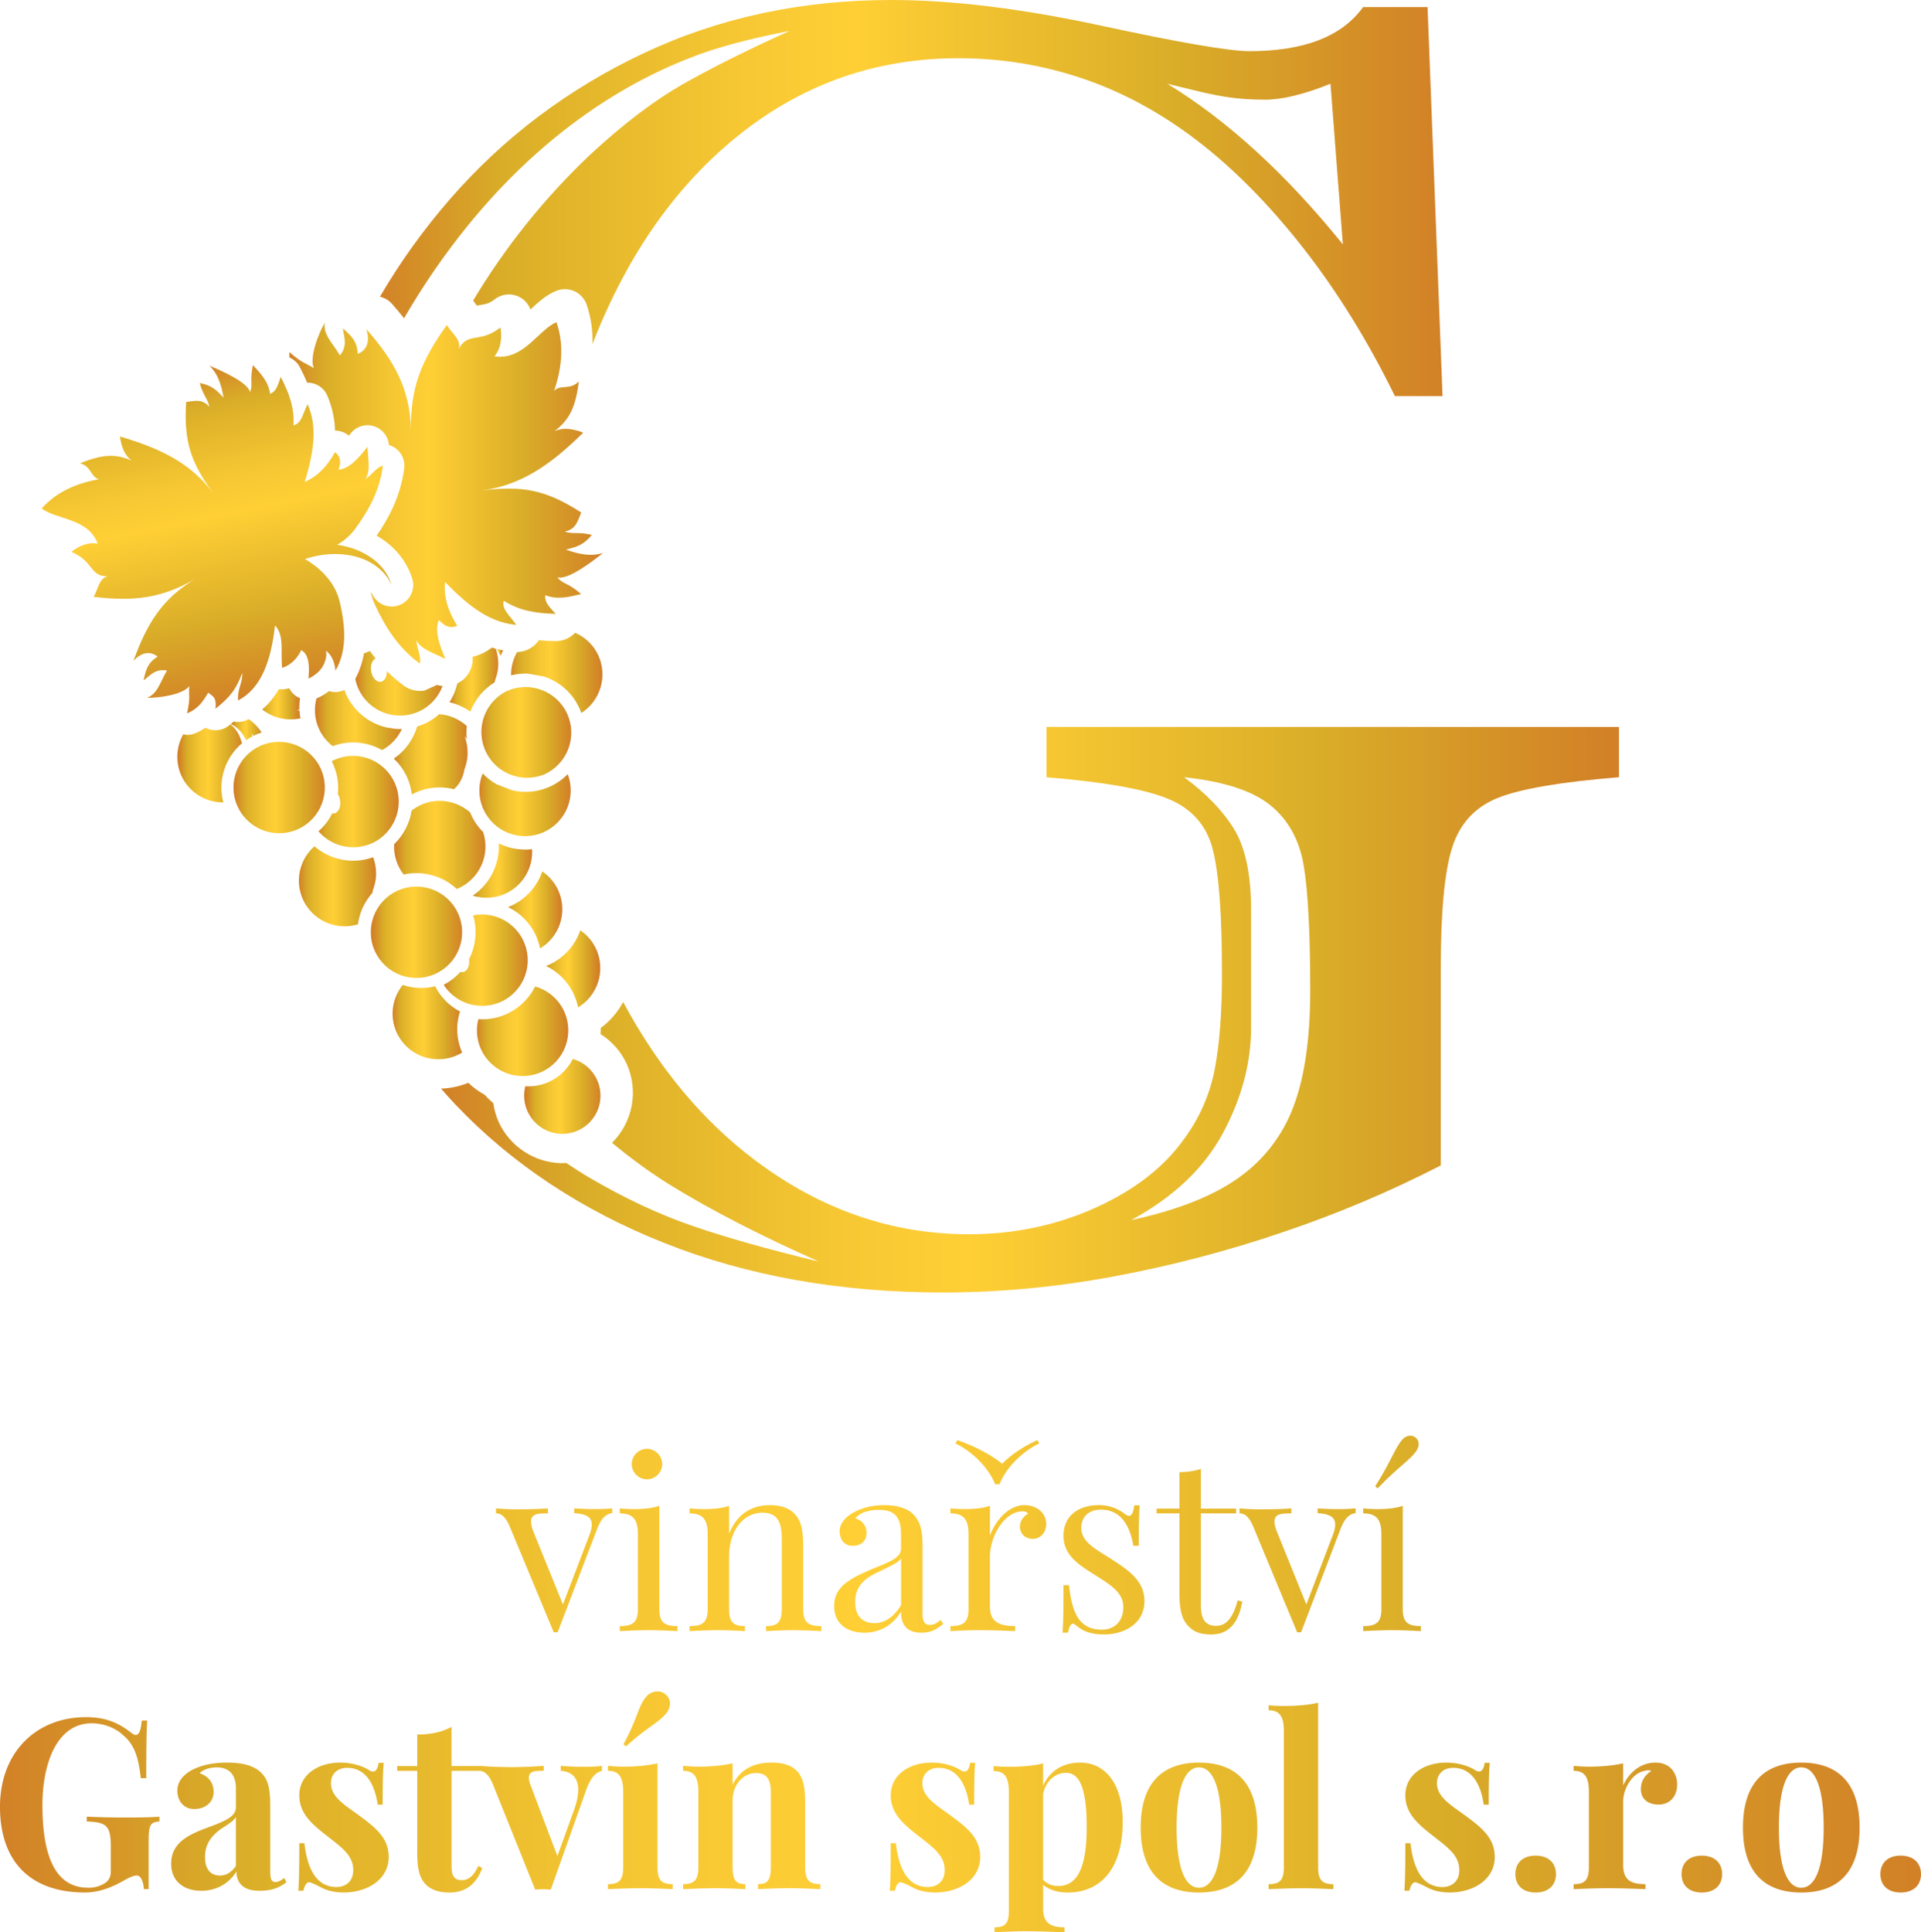
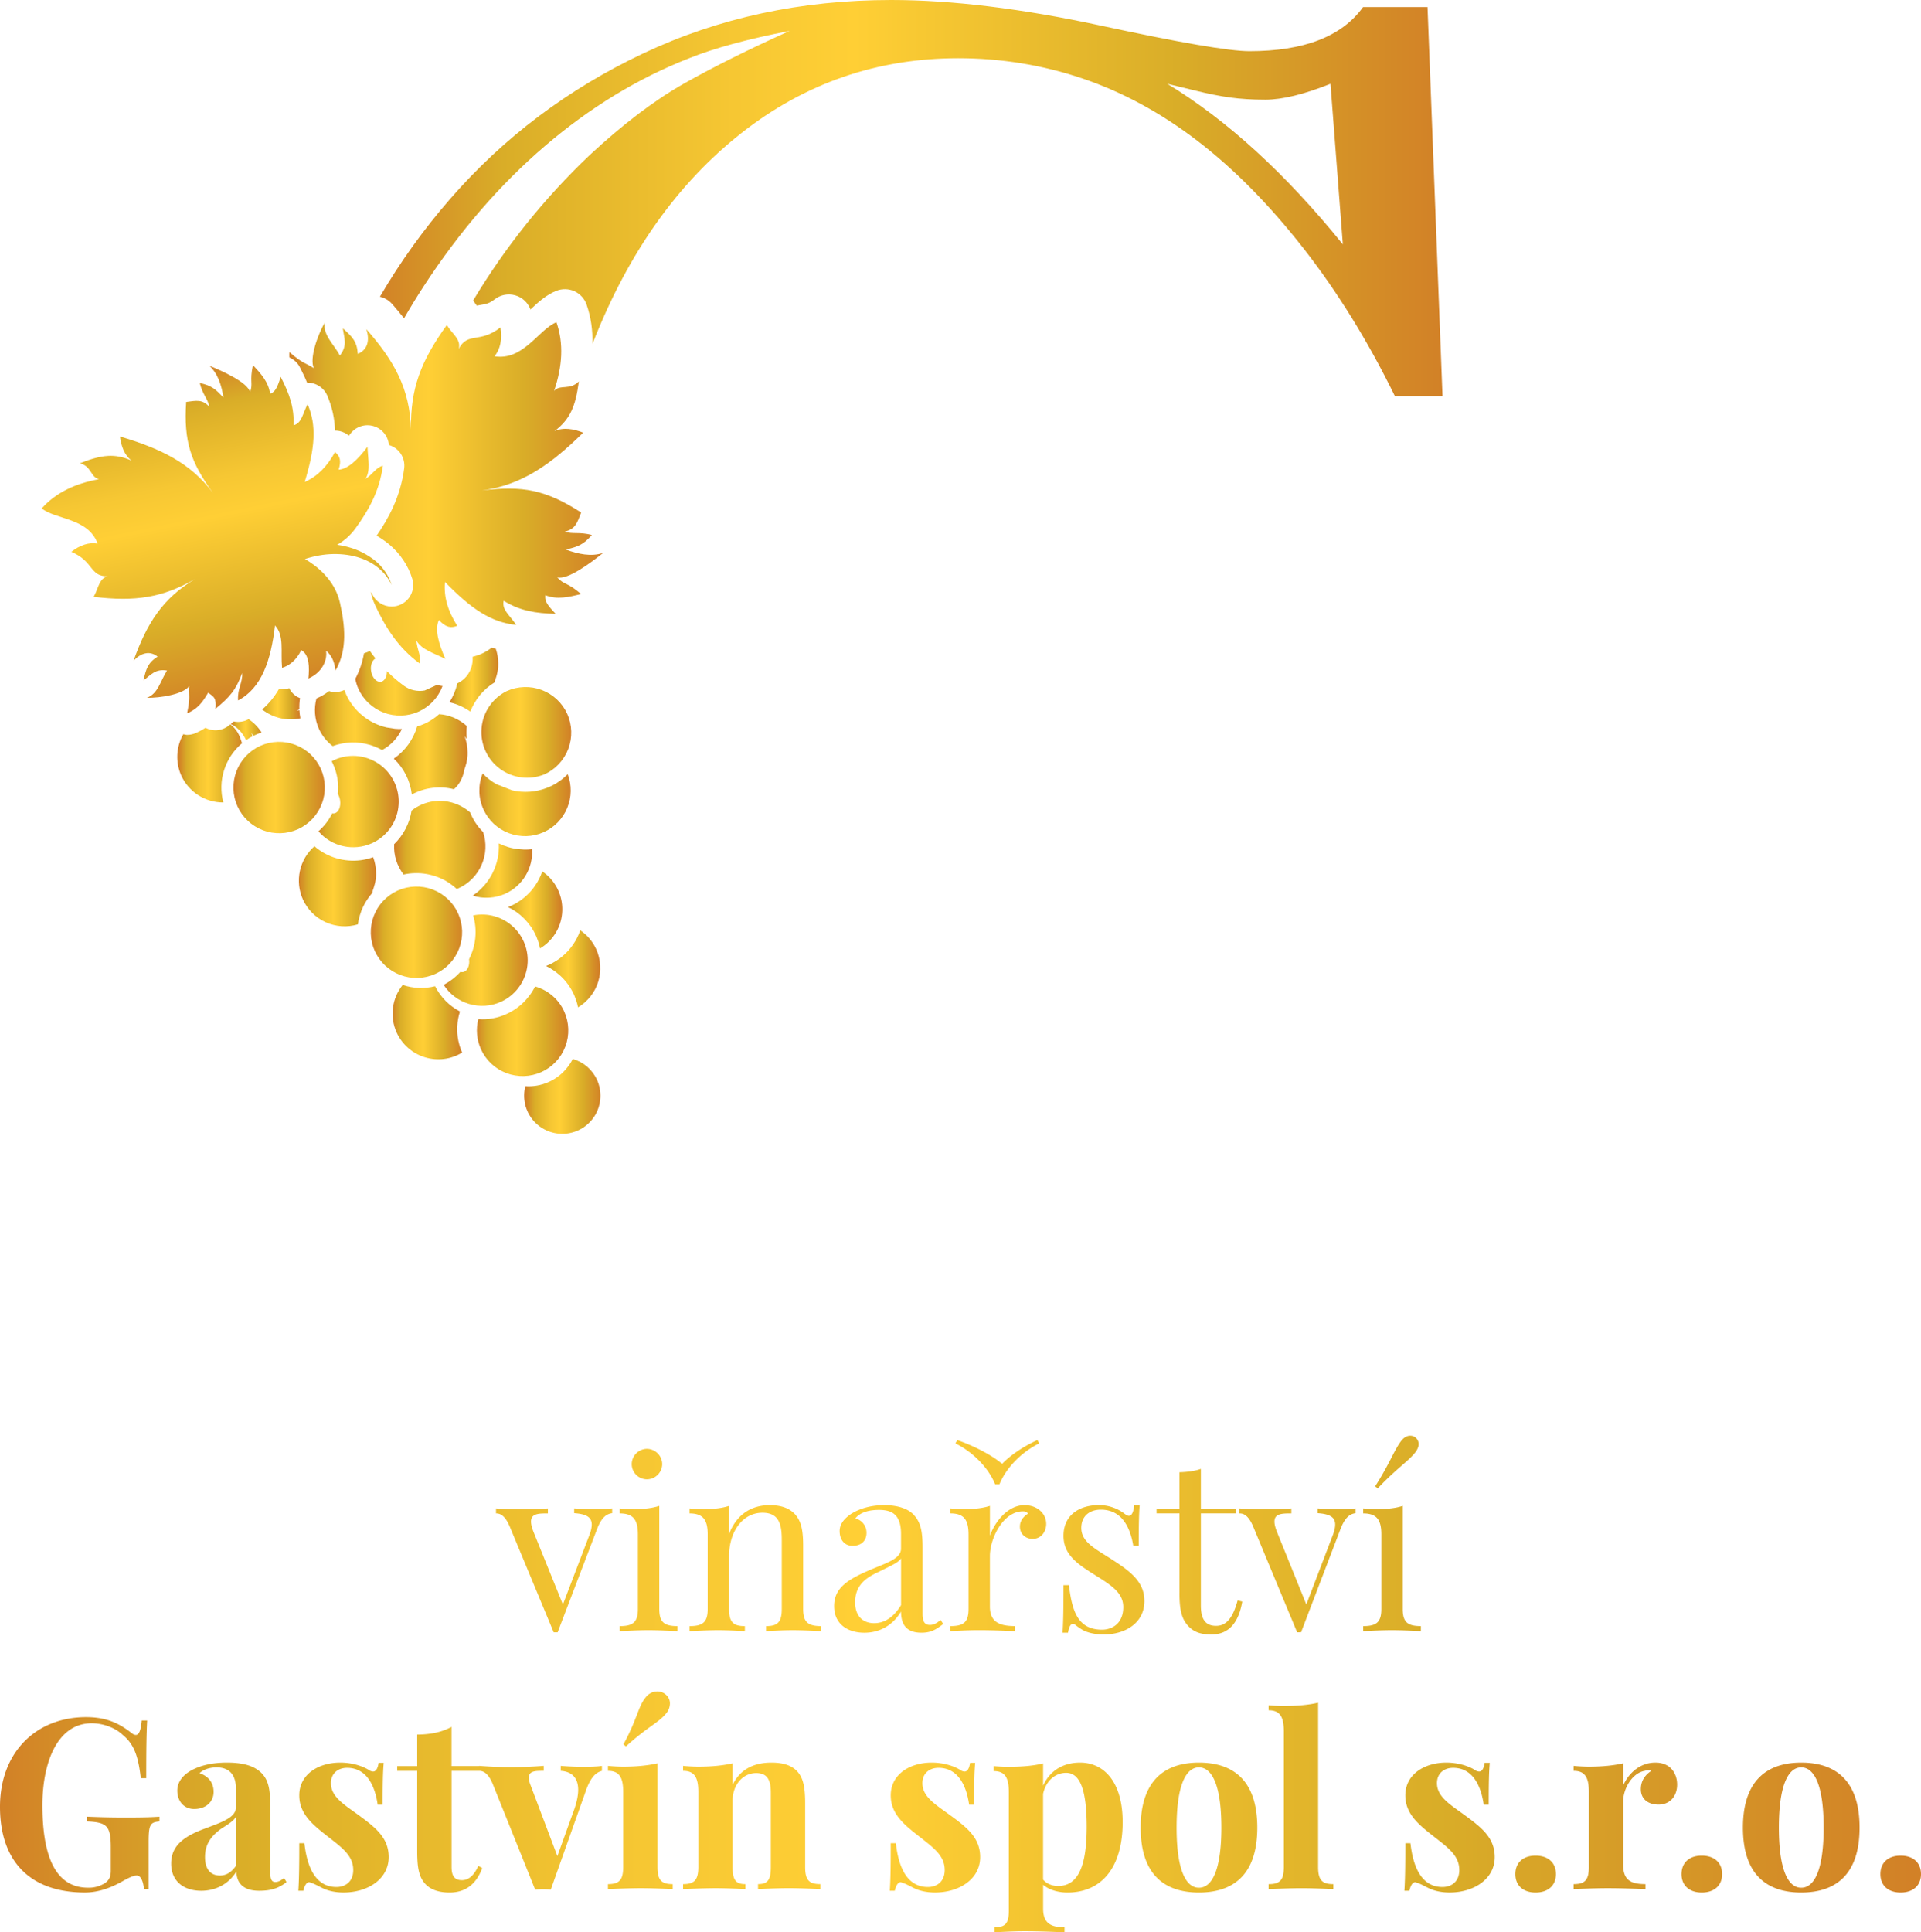
<svg xmlns="http://www.w3.org/2000/svg" xmlns:xlink="http://www.w3.org/1999/xlink" width="96.791" height="97.348" viewBox="0 0 96.791 97.348">
  <defs>
    <path id="a" d="M67.038 4.221l.623 8.09c-2.875-3.555-5.823-6.252-8.845-8.09.266.061.725.172 1.378.334.65.163 1.244.282 1.778.356.533.074 1.125.111 1.777.111.859 0 1.956-.267 3.289-.801M32.414 2.689c-3.793 1.792-7.038 4.237-9.733 7.333a32.423 32.423 0 00-3.538 4.927c.231.053.447.174.613.362.212.241.413.483.604.725a36.14 36.14 0 01.988-1.614c1.806-2.769 3.844-5.126 6.111-7.067 2.267-1.94 4.689-3.414 7.266-4.422 1.245-.504 2.933-.962 5.067-1.378-2.044.92-3.815 1.8-5.311 2.645-1.497.844-3.088 2.052-4.778 3.622a34.711 34.711 0 00-5.866 7.324c.036.045.076.087.105.137.017.029.047.07.082.114.074-.016.144-.027.208-.038.266-.044.426-.071.7-.284a1.159 1.159 0 011.798.518.018.018 0 01.004-.005c.383-.358.779-.729 1.296-.936a1.167 1.167 0 01.911.018c.288.131.51.375.615.674.22.629.314 1.296.297 1.994.018-.045.032-.093.05-.138 1.762-4.474 4.245-7.97 7.445-10.489 3.2-2.518 6.844-3.778 10.934-3.778 2.162 0 4.252.341 6.266 1.022 2.016.682 3.941 1.726 5.779 3.134 1.837 1.407 3.614 3.207 5.333 5.4 1.719 2.193 3.259 4.682 4.623 7.467h2.4L71.928.355h-3.246c-1.066 1.482-2.977 2.222-5.733 2.222-1.008 0-3.504-.428-7.489-1.289C51.474.429 47.955 0 44.904 0c-4.534 0-8.697.896-12.49 2.689" />
  </defs>
  <clipPath id="b">
    <use xlink:href="#a" overflow="visible" />
  </clipPath>
  <linearGradient id="c" gradientUnits="userSpaceOnUse" x1="-231.23" y1="403.924" x2="-230.23" y2="403.924" gradientTransform="matrix(53.54 0 0 -53.54 12399.121 21635.945)">
    <stop offset="0" stop-color="#d28127" />
    <stop offset=".119" stop-color="#d9ad28" />
    <stop offset=".174" stop-color="#e1b42a" />
    <stop offset=".334" stop-color="#f6c733" />
    <stop offset=".447" stop-color="#ffcf35" />
    <stop offset=".749" stop-color="#d9ad28" />
    <stop offset=".995" stop-color="#d28127" />
    <stop offset="1" stop-color="#d28127" />
  </linearGradient>
  <path clip-path="url(#b)" fill="url(#c)" d="M19.143 0h53.54v19.956h-53.54z" />
  <defs>
-     <path id="d" d="M61.616 57.091c.948-1.762 1.422-3.548 1.422-5.356v-5.867c0-1.806-.289-3.177-.866-4.111-.578-.933-1.416-1.8-2.511-2.6 1.983.208 3.428.675 4.332 1.4.904.726 1.467 1.733 1.69 3.022.222 1.289.333 3.401.333 6.335 0 2.37-.274 4.295-.822 5.777a7.674 7.674 0 01-2.756 3.623c-1.29.932-3.105 1.652-5.445 2.156 2.134-1.157 3.674-2.616 4.623-4.379m-8.889-20.468v2.534c2.903.237 4.947.6 6.134 1.089 1.183.488 1.932 1.334 2.243 2.534.312 1.199.467 3.296.467 6.288 0 1.897-.118 3.482-.356 4.756a8.672 8.672 0 01-1.554 3.556c-1.009 1.422-2.498 2.578-4.468 3.467-1.971.889-4.097 1.334-6.377 1.334-3.884 0-7.476-1.245-10.779-3.735-2.656-2-4.864-4.663-6.639-7.965a3.906 3.906 0 01-1.129 1.307c0 .103-.002.205-.011.308a3.507 3.507 0 011.321 1.506 3.544 3.544 0 01-.74 3.97 26.133 26.133 0 002.953 2.142c2.045 1.259 4.534 2.54 7.467 3.844-2.577-.622-4.704-1.222-6.378-1.801-1.674-.576-3.386-1.376-5.134-2.399a22.381 22.381 0 01-1.212-.767 3.87 3.87 0 01-.286.008 3.566 3.566 0 01-3.129-2.087 3.45 3.45 0 01-.26-.927c-.09-.085-.18-.163-.269-.25-.056-.057-.109-.119-.165-.176-.3-.17-.584-.366-.83-.609a3.923 3.923 0 01-1.374.295c.238.269.476.54.726.802 2.844 2.993 6.355 5.319 10.533 6.978 4.177 1.659 8.859 2.489 14.045 2.489 2.814 0 5.667-.267 8.556-.801a60.72 60.72 0 008.578-2.244 57.387 57.387 0 007.934-3.355v-9.912c0-2.874.192-4.912.578-6.111.384-1.201 1.148-2.029 2.289-2.489 1.14-.459 3.177-.808 6.111-1.045v-2.534H52.727z" />
-   </defs>
+     </defs>
  <clipPath id="e">
    <use xlink:href="#d" overflow="visible" />
  </clipPath>
  <linearGradient id="f" gradientUnits="userSpaceOnUse" x1="-231.231" y1="403.924" x2="-230.231" y2="403.924" gradientTransform="matrix(59.35 0 0 -59.35 13745.781 24023.82)">
    <stop offset="0" stop-color="#d28127" />
    <stop offset=".119" stop-color="#d9ad28" />
    <stop offset=".174" stop-color="#e1b42a" />
    <stop offset=".334" stop-color="#f6c733" />
    <stop offset=".447" stop-color="#ffcf35" />
    <stop offset=".749" stop-color="#d9ad28" />
    <stop offset=".995" stop-color="#d28127" />
    <stop offset="1" stop-color="#d28127" />
  </linearGradient>
-   <path clip-path="url(#e)" fill="url(#f)" d="M22.222 36.623h59.35v28.491h-59.35z" />
  <defs>
    <path id="g" d="M24.917 17.949c.296-.355.397-.876.299-1.452-1.064.828-1.625.202-2.107 1.08.146-.474-.342-.77-.595-1.203-1.318 1.831-1.84 3.216-1.804 5.267-.062-2.069-.843-3.457-2.25-5.057.173.544.082 1.033-.431 1.245-.039-.631-.288-.873-.754-1.288.061.481.253.859-.148 1.369-.321-.587-.866-1.037-.761-1.661-.357.619-.785 1.805-.552 2.301-.451-.294-.513-.195-1.232-.812-.009.098-.003.182-.001.27.218.098.406.259.522.48.138.268.264.529.371.791a1.08 1.08 0 011.017.654c.252.585.371 1.165.39 1.76h.001c.253 0 .5.089.697.255l.002.002.071-.093a1.078 1.078 0 011.188-.384c.422.132.72.506.756.945a1.084 1.084 0 01.771 1.175c-.182 1.433-.806 2.551-1.389 3.395.224.129.434.273.628.435.554.459.97 1.079 1.169 1.74a1.085 1.085 0 01-1.037 1.395c-.413 0-.804-.237-.985-.633-.018-.037-.049-.071-.071-.108.046.223.116.448.22.671.521 1.111 1.154 2.14 2.25 2.942.082-.396-.135-.676-.172-1.165.263.468.846.621 1.463.932-.371-.826-.537-1.517-.328-1.959.357.378.603.413.923.289-.478-.763-.683-1.455-.617-2.209 1.315 1.353 2.322 2.039 3.592 2.164-.379-.548-.73-.766-.633-1.216.812.505 1.596.632 2.621.659-.48-.494-.555-.677-.524-.94.596.24 1.199.091 1.802-.059-.717-.617-.846-.442-1.204-.842.527.155 1.754-.78 2.312-1.227-.601.197-1.247.06-1.876-.17.616-.146.888-.248 1.311-.735-.641-.17-.945-.028-1.368-.168.543-.131.626-.444.83-.965-1.794-1.15-2.948-1.36-5.003-1.11 2.032-.273 3.496-1.333 5.104-2.912-.466-.185-1.002-.288-1.449-.072.798-.609 1.065-1.258 1.231-2.509-.459.464-.945.133-1.25.479.425-1.245.491-2.397.12-3.461-.899.361-1.662 1.95-3.12 1.715" />
  </defs>
  <clipPath id="h">
    <use xlink:href="#g" overflow="visible" />
  </clipPath>
  <linearGradient id="i" gradientUnits="userSpaceOnUse" x1="-231.231" y1="403.924" x2="-230.231" y2="403.924" gradientTransform="matrix(15.81 0 0 -15.81 3670.285 6410.807)">
    <stop offset="0" stop-color="#d28127" />
    <stop offset=".119" stop-color="#d9ad28" />
    <stop offset=".174" stop-color="#e1b42a" />
    <stop offset=".334" stop-color="#f6c733" />
    <stop offset=".447" stop-color="#ffcf35" />
    <stop offset=".749" stop-color="#d9ad28" />
    <stop offset=".995" stop-color="#d28127" />
    <stop offset="1" stop-color="#d28127" />
  </linearGradient>
  <path clip-path="url(#h)" fill="url(#i)" d="M14.573 16.234h15.814V33.43H14.573z" />
  <defs>
    <path id="j" d="M12.601 19.76c-.111-.5-1.432-1.081-2.051-1.335.434.402.614.993.712 1.612-.4-.438-.607-.615-1.197-.741.152.603.406.787.483 1.196-.353-.384-.647-.311-1.167-.242-.128 1.989.223 3.028 1.358 4.596-1.143-1.538-2.673-2.256-4.694-2.856.06.465.218.95.597 1.218-.86-.378-1.511-.303-2.61.129.588.165.537.713.958.805-1.211.216-2.184.684-2.887 1.471.703.57 2.349.476 2.817 1.775-.425-.082-.896.071-1.323.413 1.158.495.901 1.239 1.838 1.234-.454.096-.475.629-.716 1.033 2.096.25 3.465.049 5.128-.908-1.665.987-2.448 2.254-3.12 4.13.367-.388.809-.535 1.214-.21-.498.317-.583.629-.711 1.199.365-.268.588-.596 1.186-.498-.335.527-.457 1.177-1.015 1.373.669.013 1.833-.173 2.134-.589-.037.502.073.507-.108 1.375.532-.234.764-.532 1.066-1.049.174.176.438.176.364.817.746-.606 1.036-.968 1.35-1.806.014.539-.244.761-.212 1.386 1.189-.616 1.66-2.025 1.863-3.779.479.521.274 1.298.355 2.137.309-.093.69-.327.966-.891.409.21.421.884.359 1.431.683-.301.966-.904.891-1.401.361.282.443.717.475.999.62-1.065.476-2.298.226-3.418-.263-1.188-1.233-1.896-1.763-2.204.237-.077.476-.139.727-.182a4.467 4.467 0 011.385-.027c.46.064.916.21 1.317.462.4.25.737.615.942 1.06a2.58 2.58 0 00-.825-1.221 3.681 3.681 0 00-1.35-.689 4.317 4.317 0 00-.573-.119 2.94 2.94 0 00.914-.815c.675-.929 1.229-1.914 1.389-3.175-.362.114-.492.419-.875.67.264-.426.124-.973.099-1.619-.507.677-.998 1.126-1.454 1.156.148-.463.065-.68-.181-.887-.408.737-.881 1.218-1.528 1.506.511-1.69.617-2.823.144-3.92-.277.56-.297.945-.708 1.068.044-.893-.206-1.591-.648-2.443-.188.617-.304.762-.532.856-.074-.597-.47-1.024-.865-1.449-.18.866.021.893-.144 1.366" />
  </defs>
  <clipPath id="k">
    <use xlink:href="#j" overflow="visible" />
  </clipPath>
  <linearGradient id="l" gradientUnits="userSpaceOnUse" x1="-231.23" y1="403.905" x2="-230.23" y2="403.905" gradientTransform="scale(16.991 -16.991) rotate(-78.378 -363.734 59.259)">
    <stop offset="0" stop-color="#d28127" />
    <stop offset=".119" stop-color="#d9ad28" />
    <stop offset=".174" stop-color="#e1b42a" />
    <stop offset=".334" stop-color="#f6c733" />
    <stop offset=".447" stop-color="#ffcf35" />
    <stop offset=".749" stop-color="#d9ad28" />
    <stop offset=".995" stop-color="#d28127" />
    <stop offset="1" stop-color="#d28127" />
  </linearGradient>
  <path clip-path="url(#k)" fill="url(#l)" d="M19.022 14.914L23.2 35.228 2.819 39.419l-4.178-20.313z" />
  <defs>
    <path id="m" d="M15.262 45.312a2.307 2.307 0 002.772 1.256c.019-.153.053-.304.097-.451l.075-.223a3.04 3.04 0 01.556-.91c.014-.06.022-.105.025-.131.031-.088.174-.453.163-.859a2.31 2.31 0 00-.147-.808 2.887 2.887 0 01-.401.113l-.202.035a2.994 2.994 0 01-2.357-.7 2.308 2.308 0 00-.581 2.678" />
  </defs>
  <clipPath id="n">
    <use xlink:href="#m" overflow="visible" />
  </clipPath>
  <linearGradient id="o" gradientUnits="userSpaceOnUse" x1="-231.23" y1="403.894" x2="-230.23" y2="403.894" gradientTransform="matrix(3.892 0 0 -3.892 915.01 1616.73)">
    <stop offset="0" stop-color="#d28127" />
    <stop offset=".119" stop-color="#d9ad28" />
    <stop offset=".174" stop-color="#e1b42a" />
    <stop offset=".334" stop-color="#f6c733" />
    <stop offset=".447" stop-color="#ffcf35" />
    <stop offset=".749" stop-color="#d9ad28" />
    <stop offset=".995" stop-color="#d28127" />
    <stop offset="1" stop-color="#d28127" />
  </linearGradient>
  <path clip-path="url(#n)" fill="url(#o)" d="M14.836 42.634h4.125v4.267h-4.125z" />
  <defs>
    <path id="p" d="M26.974 44.601l-.112.155a2.956 2.956 0 01-1.126.886c-.045.021-.089.039-.134.058.602.292 1.111.79 1.408 1.45l.02.046.083.217c.043.124.074.245.099.369a2.302 2.302 0 00.112-3.88 2.933 2.933 0 01-.35.699" />
  </defs>
  <clipPath id="q">
    <use xlink:href="#p" overflow="visible" />
  </clipPath>
  <linearGradient id="r" gradientUnits="userSpaceOnUse" x1="-231.23" y1="403.924" x2="-230.23" y2="403.924" gradientTransform="matrix(2.732 0 0 -2.732 657.23 1149.201)">
    <stop offset="0" stop-color="#d28127" />
    <stop offset=".119" stop-color="#d9ad28" />
    <stop offset=".174" stop-color="#e1b42a" />
    <stop offset=".334" stop-color="#f6c733" />
    <stop offset=".447" stop-color="#ffcf35" />
    <stop offset=".749" stop-color="#d9ad28" />
    <stop offset=".995" stop-color="#d28127" />
    <stop offset="1" stop-color="#d28127" />
  </linearGradient>
  <path clip-path="url(#q)" fill="url(#r)" d="M25.602 43.902h3.013v3.88h-3.013z" />
  <defs>
    <path id="s" d="M28.887 47.568l-.112.156a2.958 2.958 0 01-1.26.943 2.958 2.958 0 011.428 1.496l.084.219c.042.123.073.243.098.368a2.304 2.304 0 00.92-2.921 2.285 2.285 0 00-.808-.959 2.89 2.89 0 01-.35.698" />
  </defs>
  <clipPath id="t">
    <use xlink:href="#s" overflow="visible" />
  </clipPath>
  <linearGradient id="u" gradientUnits="userSpaceOnUse" x1="-231.23" y1="403.924" x2="-230.23" y2="403.924" gradientTransform="matrix(2.732 0 0 -2.732 659.133 1152.15)">
    <stop offset="0" stop-color="#d28127" />
    <stop offset=".119" stop-color="#d9ad28" />
    <stop offset=".174" stop-color="#e1b42a" />
    <stop offset=".334" stop-color="#f6c733" />
    <stop offset=".447" stop-color="#ffcf35" />
    <stop offset=".749" stop-color="#d9ad28" />
    <stop offset=".995" stop-color="#d28127" />
    <stop offset="1" stop-color="#d28127" />
  </linearGradient>
  <path clip-path="url(#t)" fill="url(#u)" d="M27.515 46.87h3.014v3.88h-3.014z" />
  <defs>
    <path id="v" d="M23.82 45.122a2.307 2.307 0 001.637-.096 2.307 2.307 0 001.353-2.244c-.13.014-.258.022-.388.019l-.329-.024a2.62 2.62 0 01-.328-.058l-.166-.045a2.821 2.821 0 01-.466-.184 2.988 2.988 0 01-1.313 2.632" />
  </defs>
  <clipPath id="w">
    <use xlink:href="#v" overflow="visible" />
  </clipPath>
  <linearGradient id="x" gradientUnits="userSpaceOnUse" x1="-231.23" y1="403.914" x2="-230.23" y2="403.914" gradientTransform="matrix(2.994 0 0 -2.994 716.094 1253.158)">
    <stop offset="0" stop-color="#d28127" />
    <stop offset=".119" stop-color="#d9ad28" />
    <stop offset=".174" stop-color="#e1b42a" />
    <stop offset=".334" stop-color="#f6c733" />
    <stop offset=".447" stop-color="#ffcf35" />
    <stop offset=".749" stop-color="#d9ad28" />
    <stop offset=".995" stop-color="#d28127" />
    <stop offset="1" stop-color="#d28127" />
  </linearGradient>
  <path clip-path="url(#w)" fill="url(#x)" d="M23.82 42.49h3.048v2.794H23.82z" />
  <defs>
    <path id="y" d="M26.664 50.174l-.036.046a2.956 2.956 0 01-1.112.869 2.908 2.908 0 01-1.414.255 2.288 2.288 0 00.131 1.512 2.304 2.304 0 003.044 1.154 2.304 2.304 0 001.155-3.044 2.295 2.295 0 00-1.471-1.269 2.554 2.554 0 01-.297.477" />
  </defs>
  <clipPath id="z">
    <use xlink:href="#y" overflow="visible" />
  </clipPath>
  <linearGradient id="A" gradientUnits="userSpaceOnUse" x1="-231.23" y1="403.889" x2="-230.23" y2="403.889" gradientTransform="matrix(4.605 0 0 -4.605 1088.8 1911.947)">
    <stop offset="0" stop-color="#d28127" />
    <stop offset=".119" stop-color="#d9ad28" />
    <stop offset=".174" stop-color="#e1b42a" />
    <stop offset=".334" stop-color="#f6c733" />
    <stop offset=".447" stop-color="#ffcf35" />
    <stop offset=".749" stop-color="#d9ad28" />
    <stop offset=".995" stop-color="#d28127" />
    <stop offset="1" stop-color="#d28127" />
  </linearGradient>
  <path clip-path="url(#z)" fill="url(#A)" d="M23.977 49.697h4.976v4.834h-4.976z" />
  <defs>
    <path id="B" d="M28.635 53.711l-.057.073a2.444 2.444 0 01-.928.726c-.382.173-.786.24-1.179.212a1.922 1.922 0 103.612-.317 1.909 1.909 0 00-1.227-1.056 1.885 1.885 0 01-.221.362" />
  </defs>
  <clipPath id="C">
    <use xlink:href="#B" overflow="visible" />
  </clipPath>
  <linearGradient id="D" gradientUnits="userSpaceOnUse" x1="-231.23" y1="403.889" x2="-230.23" y2="403.889" gradientTransform="matrix(3.842 0 0 -3.842 914.871 1607.237)">
    <stop offset="0" stop-color="#d28127" />
    <stop offset=".119" stop-color="#d9ad28" />
    <stop offset=".174" stop-color="#e1b42a" />
    <stop offset=".334" stop-color="#f6c733" />
    <stop offset=".447" stop-color="#ffcf35" />
    <stop offset=".749" stop-color="#d9ad28" />
    <stop offset=".995" stop-color="#d28127" />
    <stop offset="1" stop-color="#d28127" />
  </linearGradient>
  <path clip-path="url(#C)" fill="url(#D)" d="M26.365 53.349h4.154v4.034h-4.154z" />
  <defs>
    <path id="E" d="M21.377 36.468a2.84 2.84 0 01-.357.131 2.987 2.987 0 01-1.176 1.621 2.947 2.947 0 01.908 1.804 2.945 2.945 0 012.12-.263c.067-.062.132-.126.188-.198.255-.321.325-.7.339-.798.032-.087.173-.452.161-.857a2.316 2.316 0 00-.153-.823c.007.01.052.066.113.157a3.017 3.017 0 01.001-.665 2.315 2.315 0 00-1.394-.597 2.912 2.912 0 01-.75.488" />
  </defs>
  <clipPath id="F">
    <use xlink:href="#E" overflow="visible" />
  </clipPath>
  <linearGradient id="G" gradientUnits="userSpaceOnUse" x1="-231.23" y1="403.925" x2="-230.23" y2="403.925" gradientTransform="matrix(3.717 0 0 -3.717 879.345 1539.424)">
    <stop offset="0" stop-color="#d28127" />
    <stop offset=".119" stop-color="#d9ad28" />
    <stop offset=".174" stop-color="#e1b42a" />
    <stop offset=".334" stop-color="#f6c733" />
    <stop offset=".447" stop-color="#ffcf35" />
    <stop offset=".749" stop-color="#d9ad28" />
    <stop offset=".995" stop-color="#d28127" />
    <stop offset="1" stop-color="#d28127" />
  </linearGradient>
  <path clip-path="url(#F)" fill="url(#G)" d="M19.844 35.98h3.728v4.044h-3.728z" />
  <defs>
    <path id="H" d="M23.841 46.117c.223.751.134 1.54-.206 2.207.046.327-.092.615-.306.648a.273.273 0 01-.13-.012 2.991 2.991 0 01-.846.654 2.306 2.306 0 002.885.858 2.302 2.302 0 00-1.397-4.355" />
  </defs>
  <clipPath id="I">
    <use xlink:href="#H" overflow="visible" />
  </clipPath>
  <linearGradient id="J" gradientUnits="userSpaceOnUse" x1="-231.23" y1="403.892" x2="-230.23" y2="403.892" gradientTransform="matrix(4.242 0 0 -4.242 1003.233 1761.824)">
    <stop offset="0" stop-color="#d28127" />
    <stop offset=".119" stop-color="#d9ad28" />
    <stop offset=".174" stop-color="#e1b42a" />
    <stop offset=".334" stop-color="#f6c733" />
    <stop offset=".447" stop-color="#ffcf35" />
    <stop offset=".749" stop-color="#d9ad28" />
    <stop offset=".995" stop-color="#d28127" />
    <stop offset="1" stop-color="#d28127" />
  </linearGradient>
  <path clip-path="url(#I)" fill="url(#J)" d="M22.353 46.072h4.56v4.875h-4.56z" />
  <defs>
    <path id="K" d="M21.213 40.55a2.216 2.216 0 00-.474.289 2.995 2.995 0 01-.878 1.69 2.29 2.29 0 00.477 1.529 2.99 2.99 0 012.247.396l.046.03c.134.091.262.191.384.302.03-.012.06-.023.09-.037a2.31 2.31 0 001.24-2.827 2.874 2.874 0 01-.654-.99 2.326 2.326 0 00-1.538-.585c-.315 0-.635.065-.94.203" />
  </defs>
  <clipPath id="L">
    <use xlink:href="#K" overflow="visible" />
  </clipPath>
  <linearGradient id="M" gradientUnits="userSpaceOnUse" x1="-231.23" y1="403.924" x2="-230.23" y2="403.924" gradientTransform="matrix(4.604 0 0 -4.604 1084.493 1902.327)">
    <stop offset="0" stop-color="#d28127" />
    <stop offset=".119" stop-color="#d9ad28" />
    <stop offset=".174" stop-color="#e1b42a" />
    <stop offset=".334" stop-color="#f6c733" />
    <stop offset=".447" stop-color="#ffcf35" />
    <stop offset=".749" stop-color="#d9ad28" />
    <stop offset=".995" stop-color="#d28127" />
    <stop offset="1" stop-color="#d28127" />
  </linearGradient>
  <path clip-path="url(#L)" fill="url(#M)" d="M19.841 40.347h4.871v4.439h-4.871z" />
  <defs>
    <path id="N" d="M24.357 40.769a2.303 2.303 0 003.045 1.152 2.303 2.303 0 001.203-2.918 2.985 2.985 0 01-.342.3l-.217.148-.001-.001a2.925 2.925 0 01-.337.18l-.15.062a2.953 2.953 0 01-1.755.122l-.781-.304a2.936 2.936 0 01-.701-.546 2.294 2.294 0 00.036 1.805" />
  </defs>
  <clipPath id="O">
    <use xlink:href="#N" overflow="visible" />
  </clipPath>
  <linearGradient id="P" gradientUnits="userSpaceOnUse" x1="-231.23" y1="403.89" x2="-230.23" y2="403.89" gradientTransform="matrix(4.603 0 0 -4.603 1088.47 1899.743)">
    <stop offset="0" stop-color="#d28127" />
    <stop offset=".119" stop-color="#d9ad28" />
    <stop offset=".174" stop-color="#e1b42a" />
    <stop offset=".334" stop-color="#f6c733" />
    <stop offset=".447" stop-color="#ffcf35" />
    <stop offset=".749" stop-color="#d9ad28" />
    <stop offset=".995" stop-color="#d28127" />
    <stop offset="1" stop-color="#d28127" />
  </linearGradient>
  <path clip-path="url(#O)" fill="url(#P)" d="M24.089 38.964h4.947v3.48h-4.947z" />
  <defs>
    <path id="Q" d="M20.038 44.867a2.306 2.306 0 00-1.152 3.047 2.305 2.305 0 003.044 1.152 2.305 2.305 0 001.154-3.044 2.305 2.305 0 00-3.046-1.155" />
  </defs>
  <clipPath id="R">
    <use xlink:href="#Q" overflow="visible" />
  </clipPath>
  <linearGradient id="S" gradientUnits="userSpaceOnUse" x1="-231.23" y1="403.889" x2="-230.23" y2="403.889" gradientTransform="matrix(4.604 0 0 -4.604 1083.36 1906.799)">
    <stop offset="0" stop-color="#d28127" />
    <stop offset=".119" stop-color="#d9ad28" />
    <stop offset=".174" stop-color="#e1b42a" />
    <stop offset=".334" stop-color="#f6c733" />
    <stop offset=".447" stop-color="#ffcf35" />
    <stop offset=".749" stop-color="#d9ad28" />
    <stop offset=".995" stop-color="#d28127" />
    <stop offset="1" stop-color="#d28127" />
  </linearGradient>
  <path clip-path="url(#R)" fill="url(#S)" d="M18.363 44.664h5.242v4.923h-5.242z" />
  <defs>
    <path id="T" d="M25.536 34.815a2.304 2.304 0 001.89 4.199 2.308 2.308 0 001.156-3.047 2.307 2.307 0 00-3.046-1.152" />
  </defs>
  <clipPath id="U">
    <use xlink:href="#T" overflow="visible" />
  </clipPath>
  <linearGradient id="V" gradientUnits="userSpaceOnUse" x1="-231.23" y1="403.889" x2="-230.23" y2="403.889" gradientTransform="matrix(4.605 0 0 -4.605 1089.002 1896.999)">
    <stop offset="0" stop-color="#d28127" />
    <stop offset=".119" stop-color="#d9ad28" />
    <stop offset=".174" stop-color="#e1b42a" />
    <stop offset=".334" stop-color="#f6c733" />
    <stop offset=".447" stop-color="#ffcf35" />
    <stop offset=".749" stop-color="#d9ad28" />
    <stop offset=".995" stop-color="#d28127" />
    <stop offset="1" stop-color="#d28127" />
  </linearGradient>
  <path clip-path="url(#U)" fill="url(#V)" d="M23.861 34.612h5.242v4.923h-5.242z" />
  <defs>
    <path id="W" d="M19.985 52.011a2.304 2.304 0 003.301 1.017 2.698 2.698 0 01-.13-.351l-.06-.239a2.906 2.906 0 01.081-1.48 2.894 2.894 0 01-1.254-1.272 2.904 2.904 0 01-1.631-.065 2.305 2.305 0 00-.307 2.39" />
  </defs>
  <clipPath id="X">
    <use xlink:href="#W" overflow="visible" />
  </clipPath>
  <linearGradient id="Y" gradientUnits="userSpaceOnUse" x1="-231.23" y1="403.877" x2="-230.23" y2="403.877" gradientTransform="matrix(3.503 0 0 -3.503 829.761 1466.406)">
    <stop offset="0" stop-color="#d28127" />
    <stop offset=".119" stop-color="#d9ad28" />
    <stop offset=".174" stop-color="#e1b42a" />
    <stop offset=".334" stop-color="#f6c733" />
    <stop offset=".447" stop-color="#ffcf35" />
    <stop offset=".749" stop-color="#d9ad28" />
    <stop offset=".995" stop-color="#d28127" />
    <stop offset="1" stop-color="#d28127" />
  </linearGradient>
  <path clip-path="url(#X)" fill="url(#Y)" d="M19.617 49.621h3.669v4.065h-3.669z" />
  <defs>
    <path id="Z" d="M13.118 37.575a2.307 2.307 0 00-1.152 3.046 2.306 2.306 0 003.045 1.155 2.306 2.306 0 001.153-3.047 2.31 2.31 0 00-3.046-1.154" />
  </defs>
  <clipPath id="aa">
    <use xlink:href="#Z" overflow="visible" />
  </clipPath>
  <linearGradient id="ab" gradientUnits="userSpaceOnUse" x1="-231.23" y1="403.889" x2="-230.23" y2="403.889" gradientTransform="matrix(4.604 0 0 -4.604 1076.406 1899.447)">
    <stop offset="0" stop-color="#d28127" />
    <stop offset=".119" stop-color="#d9ad28" />
    <stop offset=".174" stop-color="#e1b42a" />
    <stop offset=".334" stop-color="#f6c733" />
    <stop offset=".447" stop-color="#ffcf35" />
    <stop offset=".749" stop-color="#d9ad28" />
    <stop offset=".995" stop-color="#d28127" />
    <stop offset="1" stop-color="#d28127" />
  </linearGradient>
  <path clip-path="url(#aa)" fill="url(#ab)" d="M11.445 37.373h5.241v4.925h-5.241z" />
  <defs>
    <path id="ac" d="M16.85 38.284c-.047.021-.091.044-.135.067l.068.143c.221.489.294 1.007.24 1.504a.866.866 0 01.112.315c.053.335-.083.635-.303.668a.264.264 0 01-.093-.003c-.168.34-.401.647-.693.901a2.304 2.304 0 002.695.603 2.304 2.304 0 00-.95-4.401 2.28 2.28 0 00-.941.203" />
  </defs>
  <clipPath id="ad">
    <use xlink:href="#ac" overflow="visible" />
  </clipPath>
  <linearGradient id="ae" gradientUnits="userSpaceOnUse" x1="-231.231" y1="403.896" x2="-230.231" y2="403.896" gradientTransform="matrix(4.051 0 0 -4.051 952.68 1676.54)">
    <stop offset="0" stop-color="#d28127" />
    <stop offset=".119" stop-color="#d9ad28" />
    <stop offset=".174" stop-color="#e1b42a" />
    <stop offset=".334" stop-color="#f6c733" />
    <stop offset=".447" stop-color="#ffcf35" />
    <stop offset=".749" stop-color="#d9ad28" />
    <stop offset=".995" stop-color="#d28127" />
    <stop offset="1" stop-color="#d28127" />
  </linearGradient>
  <path clip-path="url(#ad)" fill="url(#ae)" d="M16.046 38.081h4.369v4.831h-4.369z" />
  <defs>
    <path id="af" d="M24.581 32.767l-.182.104-.152.074a2.878 2.878 0 01-.435.144c.032.405-.113.812-.418 1.103a1.394 1.394 0 01-.349.236c-.079.336-.209.66-.399.95.379.088.736.25 1.053.474.229-.6.651-1.126 1.226-1.477a.752.752 0 00.017-.095 2.44 2.44 0 00.145-.546 1.24 1.24 0 01.015-.138c.003-.056.005-.114.003-.174a2.25 2.25 0 00-.123-.736c-.067-.018-.133-.042-.199-.063-.066.048-.13.1-.202.144" />
  </defs>
  <clipPath id="ag">
    <use xlink:href="#af" overflow="visible" />
  </clipPath>
  <linearGradient id="ah" gradientUnits="userSpaceOnUse" x1="-231.23" y1="403.924" x2="-230.23" y2="403.924" gradientTransform="matrix(2.459 0 0 -2.459 591.29 1027.57)">
    <stop offset="0" stop-color="#d28127" />
    <stop offset=".119" stop-color="#d9ad28" />
    <stop offset=".174" stop-color="#e1b42a" />
    <stop offset=".334" stop-color="#f6c733" />
    <stop offset=".447" stop-color="#ffcf35" />
    <stop offset=".749" stop-color="#d9ad28" />
    <stop offset=".995" stop-color="#d28127" />
    <stop offset="1" stop-color="#d28127" />
  </linearGradient>
  <path clip-path="url(#ag)" fill="url(#ah)" d="M22.646 32.623h2.466v3.229h-2.466z" />
  <defs>
    <path id="ai" d="M25.226 33.043c.031-.094.079-.182.12-.273a5.464 5.464 0 01-.324-.074c.054.076.13.193.204.347" />
  </defs>
  <clipPath id="aj">
    <use xlink:href="#ai" overflow="visible" />
  </clipPath>
  <linearGradient id="ak" gradientUnits="userSpaceOnUse" x1="-231.23" y1="403.924" x2="-230.23" y2="403.924" gradientTransform="matrix(.324 0 0 -.324 99.876 163.627)">
    <stop offset="0" stop-color="#d28127" />
    <stop offset=".119" stop-color="#d9ad28" />
    <stop offset=".174" stop-color="#e1b42a" />
    <stop offset=".334" stop-color="#f6c733" />
    <stop offset=".447" stop-color="#ffcf35" />
    <stop offset=".749" stop-color="#d9ad28" />
    <stop offset=".995" stop-color="#d28127" />
    <stop offset="1" stop-color="#d28127" />
  </linearGradient>
-   <path clip-path="url(#aj)" fill="url(#ak)" d="M25.022 32.696h.324v.347h-.324z" />
  <defs>
    <path id="al" d="M28.001 32.301h-.036a11.027 11.027 0 01-.811-.047c-.25.368-.661.587-1.101.6-.2.355-.308.759-.3 1.17.277-.069.56-.097.838-.087l.815.146a2.965 2.965 0 011.63 1.3l.109.197c.018.035.035.072.053.11.034.076.065.152.091.229a2.303 2.303 0 00.864-2.887 2.284 2.284 0 00-1.173-1.153 1.368 1.368 0 01-.979.422" />
  </defs>
  <clipPath id="am">
    <use xlink:href="#al" overflow="visible" />
  </clipPath>
  <linearGradient id="an" gradientUnits="userSpaceOnUse" x1="-231.23" y1="403.924" x2="-230.23" y2="403.924" gradientTransform="matrix(4.604 0 0 -4.604 1090.247 1893.407)">
    <stop offset="0" stop-color="#d28127" />
    <stop offset=".119" stop-color="#d9ad28" />
    <stop offset=".174" stop-color="#e1b42a" />
    <stop offset=".334" stop-color="#f6c733" />
    <stop offset=".447" stop-color="#ffcf35" />
    <stop offset=".749" stop-color="#d9ad28" />
    <stop offset=".995" stop-color="#d28127" />
    <stop offset="1" stop-color="#d28127" />
  </linearGradient>
-   <path clip-path="url(#am)" fill="url(#an)" d="M25.745 31.879h4.884v4.04h-4.884z" />
  <defs>
    <path id="ao" d="M16.905 34.866a1.102 1.102 0 01-.326-.05c-.179.14-.382.262-.603.36-.01.005-.02.005-.03.01a2.282 2.282 0 00.118 1.52c.162.36.406.658.699.883a2.974 2.974 0 011.887-.059l.11.036c.17.06.337.134.494.221.453-.243.793-.621.998-1.06-.117.003-.234 0-.35-.011l-.424-.067a2.977 2.977 0 01-2.041-1.676c-.032-.071-.056-.142-.082-.214a1.074 1.074 0 01-.45.107" />
  </defs>
  <clipPath id="ap">
    <use xlink:href="#ao" overflow="visible" />
  </clipPath>
  <linearGradient id="aq" gradientUnits="userSpaceOnUse" x1="-231.23" y1="403.924" x2="-230.23" y2="403.924" gradientTransform="matrix(4.384 0 0 -4.384 1029.659 1807.217)">
    <stop offset="0" stop-color="#d28127" />
    <stop offset=".119" stop-color="#d9ad28" />
    <stop offset=".174" stop-color="#e1b42a" />
    <stop offset=".334" stop-color="#f6c733" />
    <stop offset=".447" stop-color="#ffcf35" />
    <stop offset=".749" stop-color="#d9ad28" />
    <stop offset=".995" stop-color="#d28127" />
    <stop offset="1" stop-color="#d28127" />
  </linearGradient>
  <path clip-path="url(#ap)" fill="url(#aq)" d="M15.818 34.759h4.434v3.028h-4.434z" />
  <defs>
    <path id="ar" d="M14.522 34.684a1.125 1.125 0 01-.469.033 4.033 4.033 0 01-.84 1.027c.535.42 1.24.598 1.923.444a2.966 2.966 0 01-.05-.409c-.07.014-.118.02-.132.023.029-.016.075-.039.13-.07a3 3 0 01.033-.561c-.076-.033-.152-.062-.219-.112a1.064 1.064 0 01-.328-.391l-.048.016" />
  </defs>
  <clipPath id="as">
    <use xlink:href="#ar" overflow="visible" />
  </clipPath>
  <linearGradient id="at" gradientUnits="userSpaceOnUse" x1="-231.23" y1="403.898" x2="-230.229" y2="403.898" gradientTransform="matrix(1.923 0 0 -1.923 457.788 812.062)">
    <stop offset="0" stop-color="#d28127" />
    <stop offset=".119" stop-color="#d9ad28" />
    <stop offset=".174" stop-color="#e1b42a" />
    <stop offset=".334" stop-color="#f6c733" />
    <stop offset=".447" stop-color="#ffcf35" />
    <stop offset=".749" stop-color="#d9ad28" />
    <stop offset=".995" stop-color="#d28127" />
    <stop offset="1" stop-color="#d28127" />
  </linearGradient>
  <path clip-path="url(#as)" fill="url(#at)" d="M13.213 34.668h1.923v1.674h-1.923z" />
  <defs>
    <path id="au" d="M11.539 36.549a1.084 1.084 0 01-1.186.117 3.2 3.2 0 01-.489.265c-.14.061-.289.092-.437.092-.065 0-.128-.021-.191-.033a2.3 2.3 0 00-.103 2.079 2.31 2.31 0 002.121 1.358 2.92 2.92 0 01.944-2.984.088.088 0 01-.009-.021c-.027-.066-.094-.349-.256-.584a1.42 1.42 0 00-.326-.347 3.5 3.5 0 01-.068.058" />
  </defs>
  <clipPath id="av">
    <use xlink:href="#au" overflow="visible" />
  </clipPath>
  <linearGradient id="aw" gradientUnits="userSpaceOnUse" x1="-231.23" y1="403.923" x2="-230.23" y2="403.923" gradientTransform="matrix(3.264 0 0 -3.264 763.76 1357.03)">
    <stop offset="0" stop-color="#d28127" />
    <stop offset=".119" stop-color="#d9ad28" />
    <stop offset=".174" stop-color="#e1b42a" />
    <stop offset=".334" stop-color="#f6c733" />
    <stop offset=".447" stop-color="#ffcf35" />
    <stop offset=".749" stop-color="#d9ad28" />
    <stop offset=".995" stop-color="#d28127" />
    <stop offset="1" stop-color="#d28127" />
  </linearGradient>
  <path clip-path="url(#av)" fill="url(#aw)" d="M8.821 36.491h3.377v3.942H8.821z" />
  <defs>
    <path id="ax" d="M12.493 36.249a1.086 1.086 0 01-.714.1l-.151.125c.097.045.237.123.369.252.21.184.355.453.402.563.103-.072.21-.137.324-.197-.027-.09-.05-.15-.056-.162.007.008.048.059.102.14a2.932 2.932 0 01.414-.168 2.3 2.3 0 00-.658-.674c-.012.006-.021.015-.032.021" />
  </defs>
  <clipPath id="ay">
    <use xlink:href="#ax" overflow="visible" />
  </clipPath>
  <linearGradient id="az" gradientUnits="userSpaceOnUse" x1="-231.23" y1="403.924" x2="-230.231" y2="403.924" gradientTransform="matrix(1.555 0 0 -1.555 371.26 664.981)">
    <stop offset="0" stop-color="#d28127" />
    <stop offset=".119" stop-color="#d9ad28" />
    <stop offset=".174" stop-color="#e1b42a" />
    <stop offset=".334" stop-color="#f6c733" />
    <stop offset=".447" stop-color="#ffcf35" />
    <stop offset=".749" stop-color="#d9ad28" />
    <stop offset=".995" stop-color="#d28127" />
    <stop offset="1" stop-color="#d28127" />
  </linearGradient>
  <path clip-path="url(#ay)" fill="url(#az)" d="M11.628 36.228h1.555v1.061h-1.555z" />
  <defs>
    <path id="aA" d="M18.616 32.809c-.09.041-.181.073-.274.104a4.285 4.285 0 01-.439 1.288c.033.167.08.332.153.494a2.303 2.303 0 003.043 1.154 2.292 2.292 0 001.199-1.287 1.459 1.459 0 01-.284-.057l-.02.01-.593.27a1.365 1.365 0 01-1.06-.244 7.422 7.422 0 01-.844-.728c.002.277-.118.506-.306.535-.219.034-.441-.21-.492-.545-.044-.291.056-.543.225-.63a6.81 6.81 0 01-.286-.377l-.022.013" />
  </defs>
  <clipPath id="aB">
    <use xlink:href="#aA" overflow="visible" />
  </clipPath>
  <linearGradient id="aC" gradientUnits="userSpaceOnUse" x1="-231.23" y1="403.889" x2="-230.23" y2="403.889" gradientTransform="matrix(4.395 0 0 -4.395 1034.218 1809.773)">
    <stop offset="0" stop-color="#d28127" />
    <stop offset=".119" stop-color="#d9ad28" />
    <stop offset=".174" stop-color="#e1b42a" />
    <stop offset=".334" stop-color="#f6c733" />
    <stop offset=".447" stop-color="#ffcf35" />
    <stop offset=".749" stop-color="#d9ad28" />
    <stop offset=".995" stop-color="#d28127" />
    <stop offset="1" stop-color="#d28127" />
  </linearGradient>
  <path clip-path="url(#aB)" fill="url(#aC)" d="M17.903 32.796h4.395v3.574h-4.395z" />
  <linearGradient id="aD" gradientUnits="userSpaceOnUse" x1="0" y1="84.839" x2="96.791" y2="84.839">
    <stop offset="0" stop-color="#d28127" />
    <stop offset=".119" stop-color="#d9ad28" />
    <stop offset=".174" stop-color="#e1b42a" />
    <stop offset=".334" stop-color="#f6c733" />
    <stop offset=".447" stop-color="#ffcf35" />
    <stop offset=".749" stop-color="#d9ad28" />
    <stop offset=".995" stop-color="#d28127" />
    <stop offset="1" stop-color="#d28127" />
  </linearGradient>
  <path fill="url(#aD)" d="M30.847 75.992a9.926 9.926 0 01-.908.035c-.375 0-.592-.012-1.008-.035v.24c.609.041.885.199.885.574 0 .146-.041.334-.129.557l-1.324 3.469-1.477-3.65c-.088-.223-.129-.393-.129-.527 0-.41.393-.41.85-.41v-.252c-.48.035-1.066.047-1.559.047-.41 0-.744-.023-1.055-.047v.252c.17 0 .434.047.697.674l2.209 5.314h.199l1.969-5.156c.229-.615.48-.809.779-.844v-.241zm2.373 5.069v-5.197c-.346.117-.779.164-1.248.164-.24 0-.492-.012-.744-.035v.252c.697 0 .914.34.914 1.061v3.756c0 .668-.252.861-.914.861v.252c.275-.012.902-.047 1.453-.047s1.178.035 1.453.047v-.252c-.662-.001-.914-.194-.914-.862zm-.621-6.534a.775.775 0 00.768-.768.779.779 0 00-.768-.768.775.775 0 00-.768.768.77.77 0 00.768.768zm7.869 6.534v-3.205c0-.82-.117-1.248-.416-1.576-.275-.287-.662-.451-1.271-.451-.82 0-1.623.369-2.045 1.447v-1.412c-.346.117-.779.164-1.248.164-.24 0-.492-.012-.744-.035v.252c.697 0 .914.34.914 1.061v3.756c0 .668-.252.861-.914.861v.252c.275-.012.914-.047 1.441-.047s1.096.035 1.348.047v-.252c-.58 0-.797-.193-.797-.861v-2.666c0-1.225.674-2.186 1.682-2.186.867 0 .973.639.973 1.383v3.469c0 .668-.217.861-.791.861v.252c.252-.012.814-.047 1.342-.047s1.166.035 1.441.047v-.252c-.663-.001-.915-.194-.915-.862zm4.933.128c0 .563.193 1.066 1.031 1.066.51 0 .762-.188 1.096-.439l-.135-.205c-.164.141-.322.252-.539.252-.275 0-.369-.182-.369-.568v-3.334c0-.85-.1-1.295-.48-1.682-.275-.275-.779-.451-1.453-.451-.768 0-1.342.229-1.682.451-.334.229-.563.504-.563.855 0 .434.24.744.65.744.428 0 .703-.24.703-.65a.74.74 0 00-.563-.732c.275-.346.779-.428 1.189-.428.621 0 1.113.199 1.113 1.207v.744c0 .48-.633.686-1.436 1.02-1.201.504-1.934.926-1.934 1.875 0 .938.721 1.342 1.523 1.342.578 0 1.334-.217 1.849-1.067zm-2.314-.468c0-.926.639-1.271 1.166-1.523.756-.369 1.02-.492 1.148-.686v2.355c-.404.656-.873.908-1.354.908-.55 0-.96-.334-.96-1.054zm7.055-5.942h.217c.322-.803 1.078-1.605 2.004-2.063l-.094-.164c-.674.299-1.371.768-1.775 1.195-.504-.428-1.395-.896-2.256-1.195l-.1.164c.925.458 1.681 1.261 2.004 2.063zm1.007 7.395v-.252c-.791 0-1.271-.205-1.271-.984v-2.543c0-.891.662-2.256 1.67-2.256.105 0 .193.035.252.117-.217.135-.41.352-.41.65 0 .398.305.621.639.621.422 0 .686-.346.686-.756 0-.516-.445-.943-1.096-.943-.838 0-1.488.838-1.74 1.535v-1.5c-.346.117-.779.164-1.248.164-.24 0-.492-.012-.744-.035v.252c.697 0 .914.34.914 1.061v3.756c0 .668-.252.861-.914.861v.252c.275-.012.867-.047 1.418-.047.743 0 1.475.035 1.844.047zm4.875-3.61c-.82-.533-1.541-.867-1.541-1.588 0-.598.422-.92.984-.92 1.084 0 1.488.932 1.635 1.822h.275c0-1.031.012-1.6.047-2.039h-.275c-.041.357-.129.527-.27.527-.059 0-.129-.035-.211-.1a2.105 2.105 0 00-1.307-.439c-.949 0-1.775.48-1.775 1.547 0 .996.779 1.465 1.652 2.016.785.492 1.359.873 1.359 1.57 0 .855-.586 1.143-1.066 1.143-1.201 0-1.512-.902-1.67-2.244h-.275c0 1.213-.012 1.881-.047 2.396h.275c.047-.299.141-.451.246-.451.035 0 .076.012.111.047.158.129.322.24.492.322.287.117.604.17.949.17 1.09 0 2.051-.58 2.051-1.682.002-.983-.73-1.511-1.639-2.097zm3.405 1.7c0 .855.117 1.324.469 1.682.264.264.586.398 1.137.398.973 0 1.395-.721 1.559-1.658l-.234-.059c-.252.938-.604 1.283-1.084 1.283s-.768-.264-.768-1.02v-4.646h1.775v-.24h-1.775V74c-.299.111-.686.158-1.078.17v1.834h-1.154v.24h1.154v4.02zm6.961-4.272v.24c.609.041.885.199.885.574 0 .146-.041.334-.129.557l-1.324 3.469-1.477-3.65c-.088-.223-.129-.393-.129-.527 0-.41.393-.41.85-.41v-.252c-.48.035-1.066.047-1.559.047-.41 0-.744-.023-1.055-.047v.252c.17 0 .434.047.697.674l2.209 5.314h.199l1.969-5.156c.229-.615.48-.809.779-.844v-.24a9.926 9.926 0 01-.908.035 15.716 15.716 0 01-1.007-.036zm5.203 5.93c-.662 0-.914-.193-.914-.861v-5.197c-.346.117-.779.164-1.248.164-.24 0-.492-.012-.744-.035v.252c.697 0 .914.34.914 1.061v3.756c0 .668-.252.861-.914.861v.252c.275-.012.902-.047 1.453-.047s1.178.035 1.453.047v-.253zm-.276-8.76c.111-.146.164-.287.164-.41a.43.43 0 00-.164-.334.418.418 0 00-.264-.088c-.146 0-.311.076-.457.27-.357.469-.563 1.113-1.307 2.279l.129.105c.95-1.007 1.53-1.353 1.899-1.822zM4.371 91.523v.24c1.008.041 1.213.211 1.213 1.301v1.178c0 .293-.07.469-.293.627a1.517 1.517 0 01-.85.234c-1.482 0-2.303-1.277-2.303-4.16 0-2.109.732-4.125 2.484-4.125.568 0 1.178.217 1.57.592.621.504.791 1.213.902 2.174h.275c0-1.465.012-2.291.047-2.906h-.273c-.047.498-.135.727-.299.727-.07 0-.152-.041-.24-.117-.551-.422-1.172-.779-2.262-.779C1.805 86.508 0 88.295 0 91.025c0 2.713 1.482 4.318 4.283 4.318.721 0 1.383-.27 1.969-.609.387-.211.527-.246.645-.246.234 0 .34.41.352.686h.24v-2.379c0-.885.088-.99.545-1.031v-.24c-.363.029-.938.041-1.611.041a43.55 43.55 0 01-2.052-.042zm9.504 3.293c-.193 0-.258-.146-.258-.533V91.02c0-.838-.076-1.318-.428-1.682-.387-.398-.984-.539-1.758-.539-.809 0-1.395.17-1.822.41-.393.229-.674.563-.674 1.002 0 .527.328.926.85.926.592 0 .979-.363.979-.861 0-.486-.281-.797-.709-.943.217-.211.568-.293.855-.293.709 0 .979.445.979 1.072v.938c0 .516-.691.744-1.576 1.078-1.113.41-1.688.896-1.688 1.764 0 .873.621 1.365 1.518 1.365.674 0 1.359-.299 1.77-.973.006.516.275.973 1.154.973.609 0 1.008-.146 1.371-.439l-.123-.205c-.135.104-.27.203-.44.203zm-1.986-.814c-.252.357-.516.486-.809.486-.428 0-.75-.27-.75-.932 0-.721.393-1.113.814-1.424.404-.252.633-.41.744-.592v2.462zm6.263-2.496c-.738-.551-1.477-.949-1.477-1.67 0-.492.352-.773.814-.773 1.025 0 1.418.973 1.541 1.857h.252c0-1.066.012-1.652.053-2.109h-.258c-.041.299-.141.439-.281.439a.418.418 0 01-.217-.082c-.234-.152-.762-.369-1.436-.369-1.09 0-2.063.586-2.063 1.652 0 .967.721 1.512 1.506 2.127.691.539 1.213.932 1.213 1.635 0 .615-.428.855-.844.855-1.008 0-1.471-.908-1.617-2.209h-.258c0 1.213-.012 1.881-.047 2.396h.252c.059-.258.158-.428.293-.428.018 0 .035.006.053.012.17.053.34.141.557.252.27.146.645.252 1.125.252 1.236 0 2.273-.686 2.273-1.781.002-.949-.631-1.464-1.434-2.056zm10.102-2.543v.252c.539.035.879.334.879.955 0 .258-.059.574-.188.955l-.861 2.385-1.377-3.645a.984.984 0 01-.059-.305c0-.352.346-.346.75-.346v-.252a20.602 20.602 0 01-3.264 0v.012h-1.383V87c-.498.27-1.055.381-1.729.387v1.588h-1.008v.24h1.008v4.049c0 .838.088 1.324.434 1.676.27.27.662.404 1.201.404.885 0 1.377-.516 1.641-1.23l-.198-.112c-.234.533-.527.721-.82.721-.352 0-.527-.176-.527-.668v-4.84h1.383c.17 0 .445.059.697.674l2.133 5.309a4.406 4.406 0 01.786 0l1.758-4.951c.246-.715.521-.955.82-1.031v-.252c-.205.035-.598.047-.92.047a13.998 13.998 0 01-1.156-.048zm5.314-2.643a.787.787 0 00.188-.492.572.572 0 00-.217-.463.633.633 0 00-.416-.152c-.217 0-.428.1-.574.281-.404.48-.428 1.102-1.137 2.385l.129.105c1.061-.972 1.641-1.189 2.027-1.664zm-.439 7.741v-5.227c-.504.117-1.084.17-1.752.17a8.3 8.3 0 01-.744-.041v.252c.58 0 .768.34.768 1.061v3.785c0 .668-.211.861-.768.861v.252c.316-.012 1.037-.047 1.658-.047.627 0 1.301.035 1.605.047v-.252c-.562 0-.767-.193-.767-.861zm7.441 0v-3.234c0-.814-.111-1.254-.375-1.559-.246-.281-.639-.469-1.324-.469-.844 0-1.559.305-1.957 1.119v-1.084c-.504.117-1.084.17-1.752.17a8.3 8.3 0 01-.744-.041v.252c.58 0 .768.34.768 1.061v3.785c0 .668-.211.861-.768.861v.252c.316-.012 1.037-.047 1.652-.047.586 0 1.207.035 1.488.047v-.252c-.475 0-.645-.193-.645-.861v-3.346c0-.791.516-1.389 1.189-1.389.598 0 .738.404.738 1.002v3.732c0 .668-.17.861-.645.861v.252c.293-.012.943-.047 1.559-.047.586 0 1.277.035 1.582.047v-.252c-.555.001-.766-.192-.766-.86zm7.383-2.555c-.738-.551-1.477-.949-1.477-1.67 0-.492.352-.773.814-.773 1.025 0 1.418.973 1.541 1.857h.252c0-1.066.012-1.652.053-2.109h-.258c-.041.299-.141.439-.281.439a.418.418 0 01-.217-.082c-.234-.152-.762-.369-1.436-.369-1.09 0-2.063.586-2.063 1.652 0 .967.721 1.512 1.506 2.127.691.539 1.213.932 1.213 1.635 0 .615-.428.855-.844.855-1.008 0-1.471-.908-1.617-2.209h-.258c0 1.213-.012 1.881-.047 2.396h.252c.059-.258.158-.428.293-.428.018 0 .035.006.053.012.17.053.34.141.557.252.27.146.645.252 1.125.252 1.236 0 2.273-.686 2.273-1.781.002-.949-.631-1.464-1.434-2.056zm6.469-2.707c-.85 0-1.529.404-1.863 1.166V88.84c-.498.123-1.084.17-1.752.17-.24 0-.492-.012-.744-.035v.252c.58 0 .768.334.768 1.055v5.994c0 .639-.193.82-.721.82v.252c.299-.012.926-.053 1.512-.053.814 0 1.611.041 2.016.053v-.252c-.674 0-1.078-.193-1.078-.938v-1.201c.299.252.738.387 1.23.387 1.682 0 2.777-1.219 2.777-3.551-.001-1.998-.926-2.994-2.145-2.994zm-1.102 6.217c-.322 0-.586-.117-.762-.322v-4.318c.146-.68.633-1.061 1.16-1.061.627 0 1.037.674 1.037 2.713.001 1.845-.368 2.988-1.435 2.988zm7.09-6.217c-1.723 0-2.936.902-2.936 3.275 0 2.379 1.213 3.27 2.936 3.27 1.729 0 2.941-.891 2.941-3.27.001-2.373-1.212-3.275-2.941-3.275zm0 6.305c-.65 0-1.125-.879-1.125-3.029 0-2.145.475-3.035 1.125-3.035.656 0 1.131.891 1.131 3.035 0 2.15-.475 3.029-1.131 3.029zm6.006-1.043v-8.279c-.498.117-1.084.164-1.752.164-.24 0-.492-.012-.744-.035v.252c.58 0 .768.34.768 1.061v6.838c0 .668-.205.861-.768.861v.252c.322-.012 1.037-.047 1.664-.047.621 0 1.295.035 1.6.047v-.252c-.557-.001-.768-.194-.768-.862zm7.465-2.555c-.738-.551-1.477-.949-1.477-1.67 0-.492.352-.773.814-.773 1.025 0 1.418.973 1.541 1.857h.252c0-1.066.012-1.652.053-2.109h-.258c-.041.299-.141.439-.281.439a.418.418 0 01-.217-.082c-.234-.152-.762-.369-1.436-.369-1.09 0-2.063.586-2.063 1.652 0 .967.721 1.512 1.506 2.127.691.539 1.213.932 1.213 1.635 0 .615-.428.855-.844.855-1.008 0-1.471-.908-1.617-2.209h-.258c0 1.213-.012 1.881-.047 2.396h.252c.059-.258.158-.428.293-.428.018 0 .035.006.053.012.17.053.34.141.557.252.27.146.645.252 1.125.252 1.236 0 2.273-.686 2.273-1.781.001-.949-.631-1.464-1.434-2.056zm3.492 1.98c-.627 0-1.02.352-1.02.932 0 .574.393.926 1.02.926s1.025-.352 1.025-.926c0-.58-.398-.932-1.025-.932zm6.035-4.687c-.756 0-1.336.51-1.623 1.154v-1.119c-.504.117-1.084.17-1.752.17a8.3 8.3 0 01-.744-.041v.252c.58 0 .768.34.768 1.061v3.785c0 .668-.211.861-.768.861v.252c.328-.012 1.061-.047 1.717-.047.756 0 1.535.035 1.904.047v-.252c-.756 0-1.125-.211-1.125-.984v-3.176c0-.645.451-1.441 1.09-1.547a.595.595 0 01.17-.029c.059 0 .111.012.158.029-.299.199-.527.486-.527.926 0 .469.334.773.896.773s.932-.416.932-1.008c0-.539-.316-1.107-1.096-1.107zm2.338 4.687c-.627 0-1.02.352-1.02.932 0 .574.393.926 1.02.926s1.025-.352 1.025-.926c0-.58-.398-.932-1.025-.932zm5.01-4.687c-1.723 0-2.936.902-2.936 3.275 0 2.379 1.213 3.27 2.936 3.27 1.729 0 2.941-.891 2.941-3.27 0-2.373-1.213-3.275-2.941-3.275zm0 6.305c-.65 0-1.125-.879-1.125-3.029 0-2.145.475-3.035 1.125-3.035.656 0 1.131.891 1.131 3.035 0 2.15-.475 3.029-1.131 3.029zm5.01-1.618c-.627 0-1.02.352-1.02.932 0 .574.393.926 1.02.926s1.025-.352 1.025-.926c0-.58-.398-.932-1.025-.932z" />
</svg>